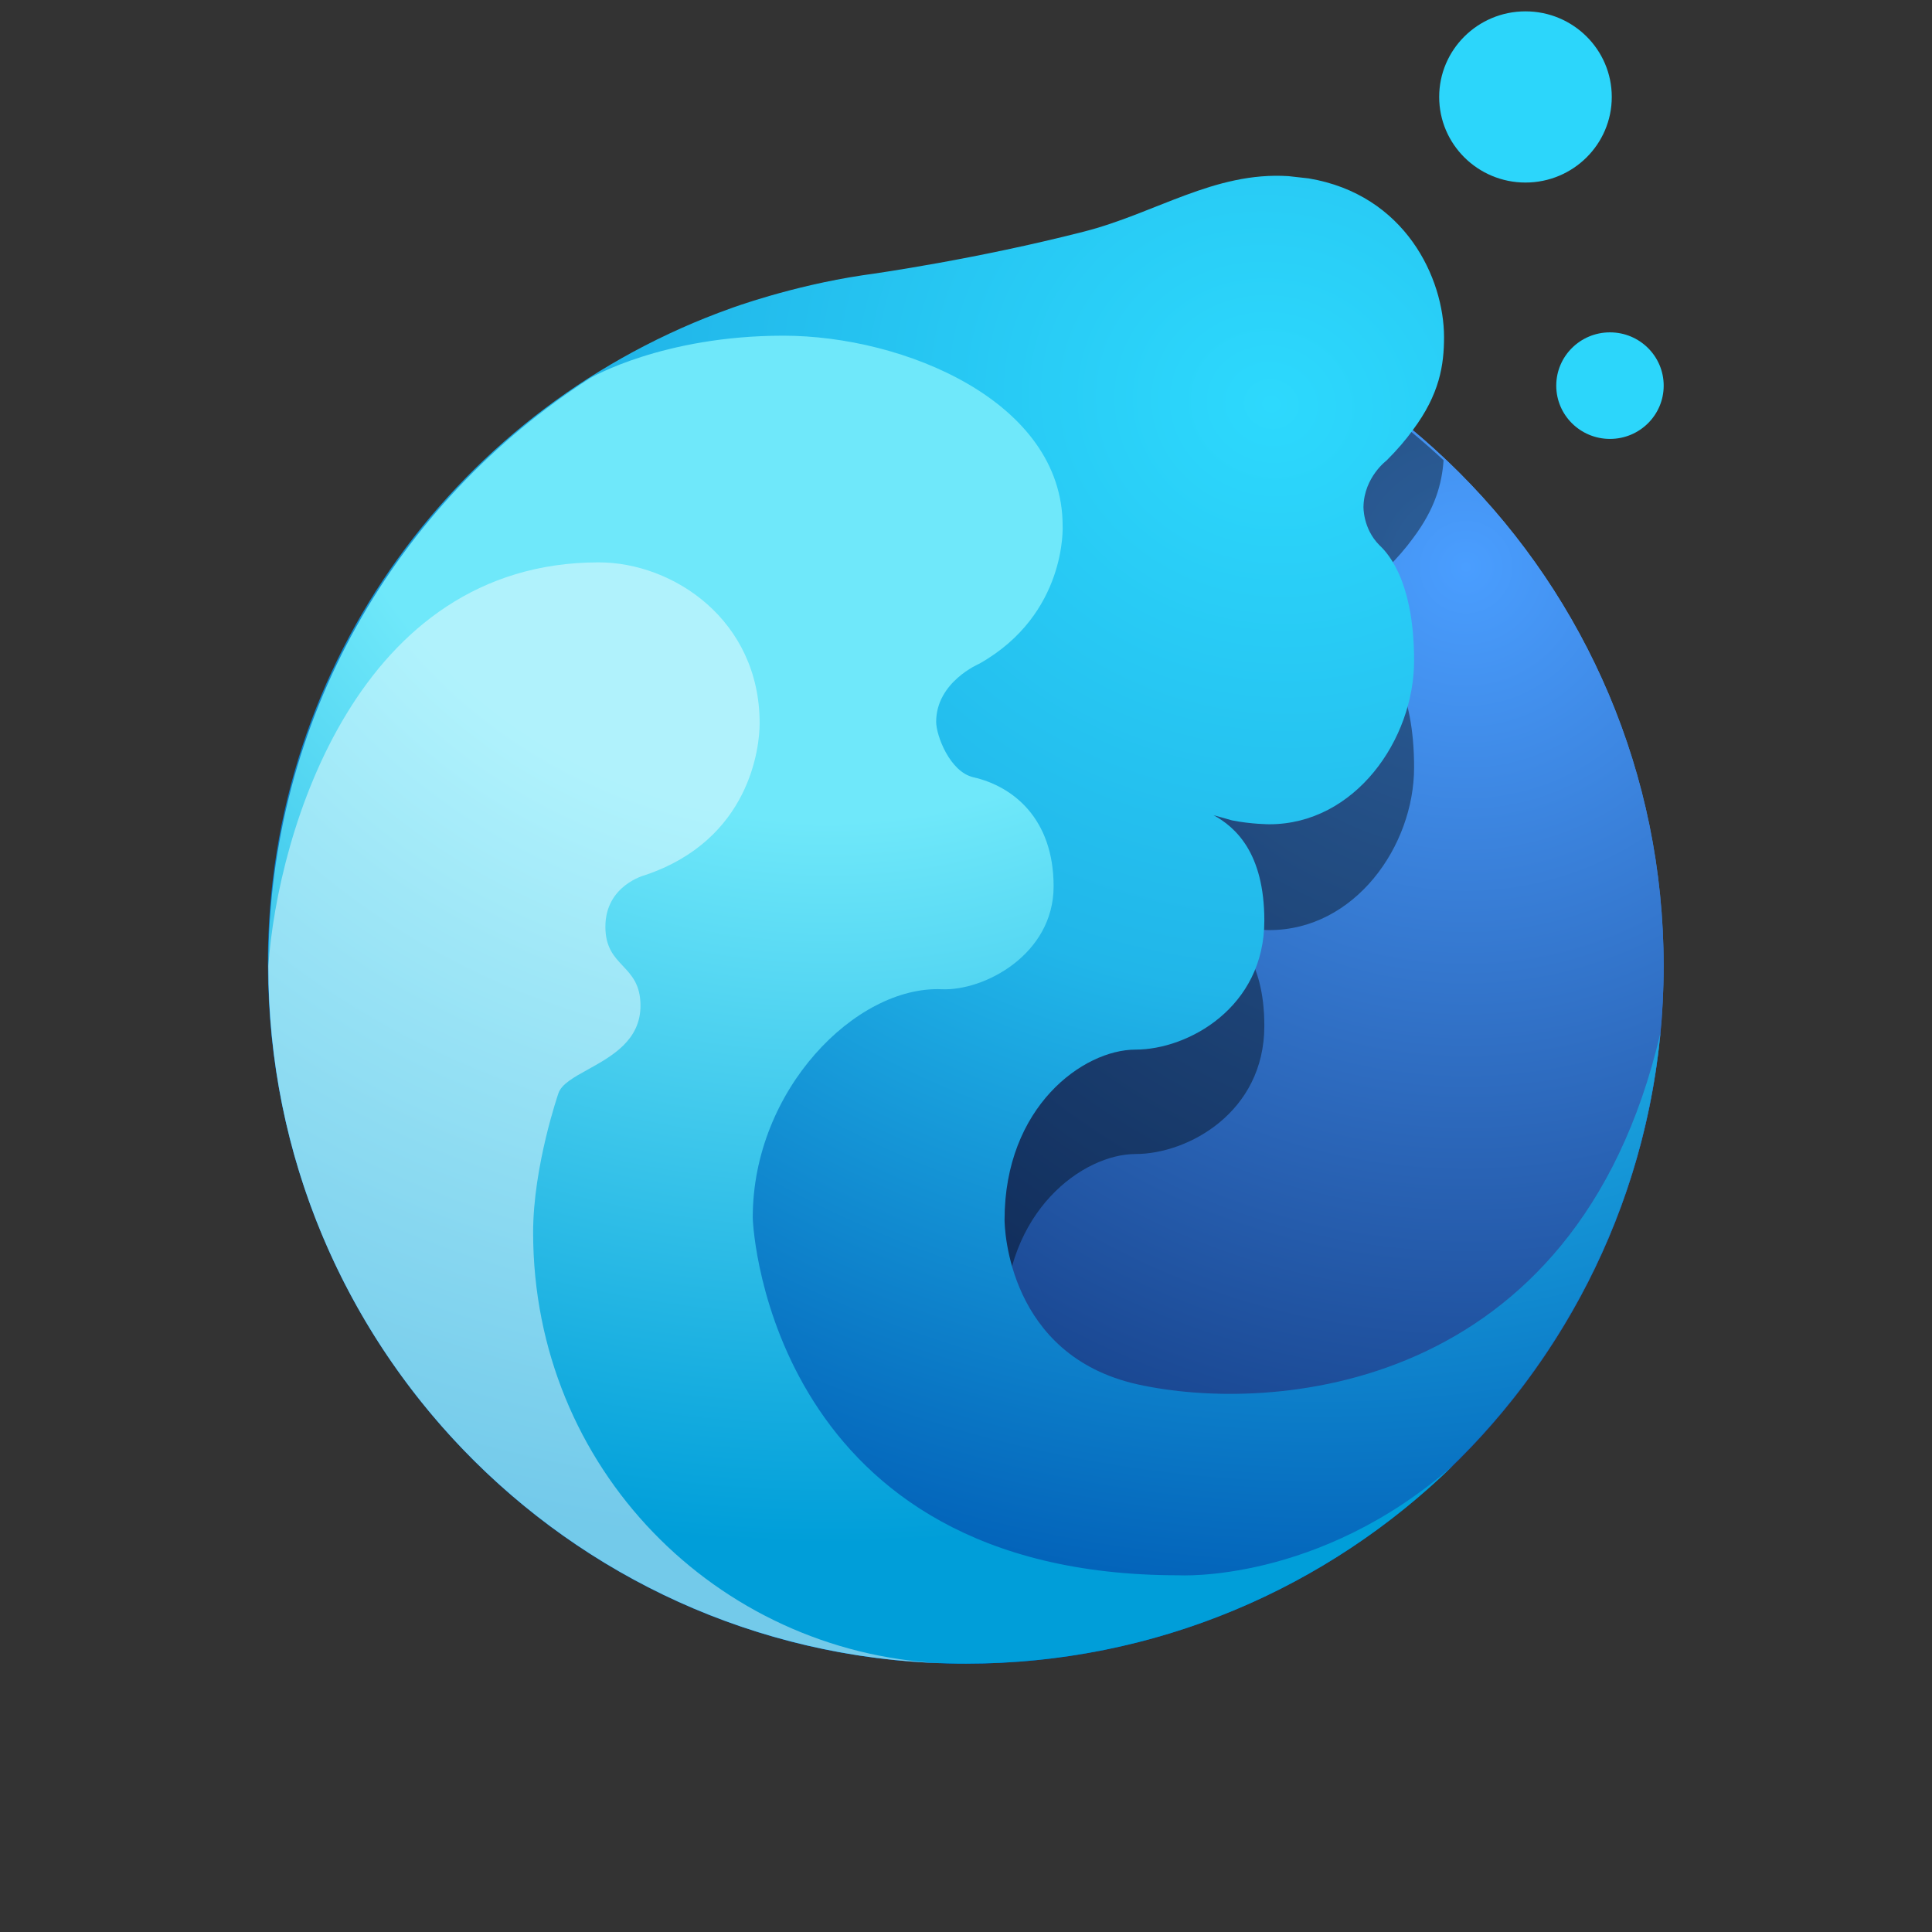
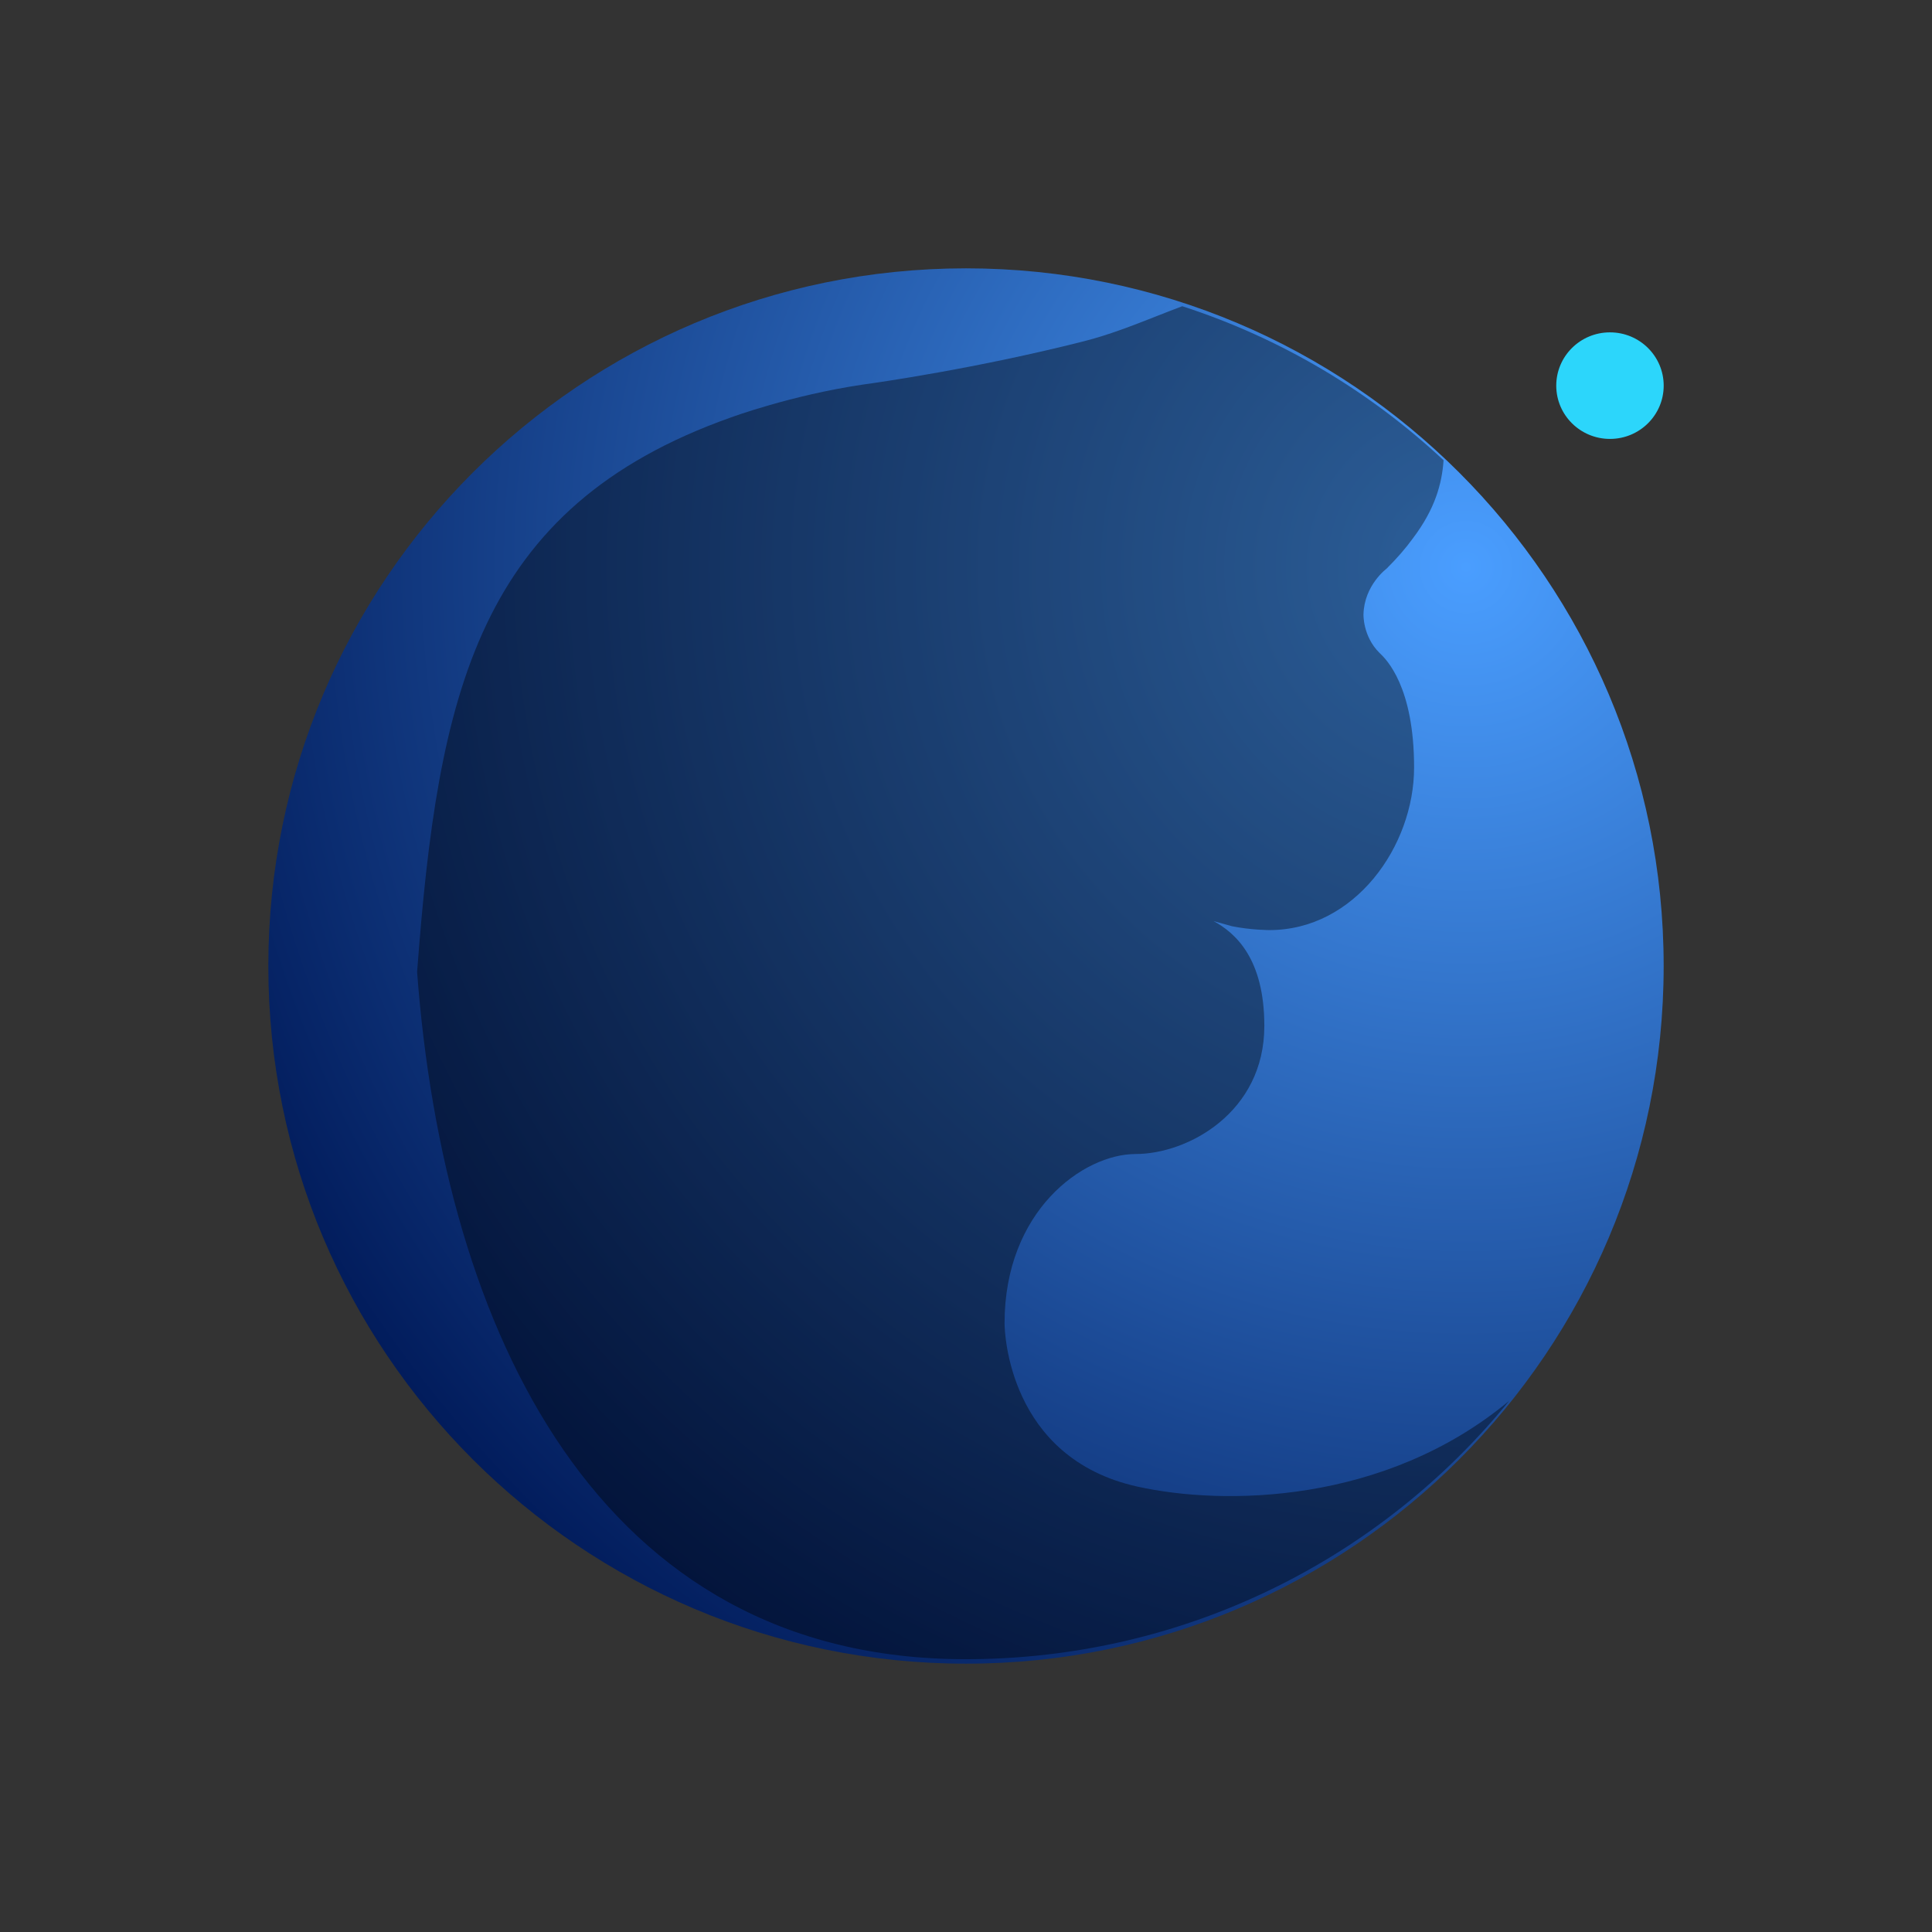
<svg xmlns="http://www.w3.org/2000/svg" width="72" height="72" viewBox="0 0 72 72" fill="none">
  <rect x="0" y="0" width="72" height="72" fill="#333333" stroke="none" />
-   <path d="M36 62C50.359 62 62 50.359 62 36C62 21.641 50.359 10 36 10C21.641 10 10 21.641 10 36C10 50.359 21.641 62 36 62Z" fill="url(#paint0_radial_2569_14061)" />
-   <path d="M36 62C50.359 62 62 50.359 62 36C62 21.641 50.359 10 36 10C21.641 10 10 21.641 10 36C10 50.359 21.641 62 36 62Z" fill="url(#paint1_radial_2569_14061)" />
+   <path d="M36 62C50.359 62 62 50.359 62 36C62 21.641 50.359 10 36 10C21.641 10 10 21.641 10 36C10 50.359 21.641 62 36 62" fill="url(#paint1_radial_2569_14061)" />
  <path d="M59.999 16.357C61.105 16.357 62.001 15.468 62.001 14.372C62.001 13.275 61.105 12.386 59.999 12.386C58.893 12.386 57.997 13.275 57.997 14.372C57.997 15.468 58.893 16.357 59.999 16.357Z" fill="#2CD6FB" />
-   <path d="M56.85 6.803C58.626 6.803 60.066 5.375 60.066 3.613C60.066 1.852 58.626 0.423 56.85 0.423C55.074 0.423 53.634 1.852 53.634 3.613C53.634 5.375 55.074 6.803 56.85 6.803Z" fill="#2CD6FB" />
  <path opacity="0.4" d="M56.244 52.203C51.475 58.077 44.17 61.834 35.983 61.834C22.276 61.834 16.55 49.584 15.544 36.223C16.326 25.861 17.766 18.914 27.24 15.556C27.24 15.556 29.48 14.729 32.15 14.333C32.175 14.33 32.227 14.322 32.227 14.322C32.674 14.261 36.376 13.737 40.385 12.72C41.333 12.479 42.219 12.13 43.091 11.787C43.415 11.659 43.738 11.532 44.06 11.412C47.733 12.602 51.047 14.583 53.798 17.152C53.736 18.03 53.483 18.965 52.652 20.066C52.393 20.424 52.069 20.798 51.674 21.192C51.674 21.192 50.841 21.807 50.813 22.894C50.813 22.894 50.783 23.709 51.408 24.33C51.414 24.336 51.423 24.344 51.433 24.354C51.654 24.567 52.699 25.573 52.699 28.602C52.699 31.532 50.49 34.662 47.304 34.662C47.304 34.662 46.617 34.66 45.913 34.518L45.227 34.327C46.031 34.765 47.118 35.71 47.118 38.233C47.118 41.455 44.268 43.007 42.321 43.007C40.373 43.007 37.437 45.117 37.437 49.311V49.325C37.44 49.619 37.567 54.332 42.39 55.402C45.592 56.111 51.593 56.07 56.244 52.203Z" fill="black" />
-   <path d="M32.227 10.247C32.227 10.247 32.174 10.255 32.15 10.258C29.48 10.657 27.239 11.489 27.239 11.489C17.175 15.079 9.982 24.602 9.982 35.89C9.982 50.364 21.632 62 35.991 62C49.5 62 60.61 51.685 61.876 38.508C58.722 52.009 47.285 52.681 42.39 51.59C37.567 50.513 37.44 45.77 37.437 45.474V45.461C37.437 41.239 40.373 39.116 42.32 39.116C44.268 39.116 47.118 37.553 47.118 34.311C47.118 31.772 46.031 30.821 45.227 30.38L45.913 30.573C46.617 30.715 47.304 30.718 47.304 30.718C50.49 30.718 52.699 27.568 52.699 24.619C52.699 21.432 51.556 20.47 51.408 20.319C50.783 19.694 50.813 18.874 50.813 18.874C50.84 17.78 51.674 17.161 51.674 17.161C52.069 16.765 52.393 16.388 52.651 16.028C53.651 14.694 53.815 13.603 53.815 12.563C53.815 10.381 52.375 7.25 48.767 6.648L48.016 6.564C45.254 6.388 43.067 7.951 40.385 8.634C36.376 9.658 32.674 10.185 32.227 10.247Z" fill="url(#paint2_radial_2569_14061)" />
-   <path d="M39.601 19.587C39.601 14.965 33.692 12.51 29.192 12.51C24.691 12.51 21.996 14.09 21.996 14.09C14.782 18.711 10 26.797 10 36C10 50.359 21.641 62 36 62C43.066 62 49.475 59.181 54.161 54.606C49.137 59.021 43.918 58.706 43.918 58.706C28.826 58.706 28.053 45.892 28.053 45.37C28.053 40.611 31.902 36.732 35.092 36.866C36.685 36.936 39.265 35.565 39.265 33.032C39.265 30.499 37.745 29.3 36.274 28.966C35.396 28.764 34.888 27.407 34.888 26.901C34.888 25.413 36.491 24.737 36.491 24.737C39.777 22.888 39.601 19.587 39.601 19.587Z" fill="url(#paint3_radial_2569_14061)" />
-   <path d="M35.068 61.984C26.73 61.567 19.868 54.745 19.868 45.93C19.868 43.467 20.81 40.746 20.81 40.746C20.923 40.402 21.383 40.148 21.913 39.855C22.794 39.367 23.869 38.773 23.869 37.48C23.869 36.694 23.54 36.345 23.212 35.997C22.886 35.651 22.561 35.306 22.561 34.535C22.561 32.987 24.037 32.614 24.037 32.614C27.967 31.291 28.31 27.82 28.31 26.956C28.31 23.111 25.092 20.958 22.314 20.958C13.315 20.958 10.355 30.986 10 36C10 50.047 21.14 61.493 35.068 61.984Z" fill="white" fill-opacity="0.45" />
  <defs>
    <radialGradient id="paint0_radial_2569_14061" cx="0" cy="0" r="1" gradientUnits="userSpaceOnUse" gradientTransform="translate(54.795 21.291) rotate(128.958) scale(51.055)">
      <stop stop-color="#4A9EFF" />
      <stop offset="1" stop-color="#001958" />
    </radialGradient>
    <radialGradient id="paint1_radial_2569_14061" cx="0" cy="0" r="1" gradientUnits="userSpaceOnUse" gradientTransform="translate(54.795 21.291) rotate(128.958) scale(51.055)">
      <stop stop-color="#4A9EFF" />
      <stop offset="1" stop-color="#001958" />
    </radialGradient>
    <radialGradient id="paint2_radial_2569_14061" cx="0" cy="0" r="1" gradientUnits="userSpaceOnUse" gradientTransform="translate(47.322 15.197) rotate(100.932) scale(45.842 51.418)">
      <stop stop-color="#2DD9FD" />
      <stop offset="0.47" stop-color="#21B6E9" />
      <stop offset="1" stop-color="#005BB5" />
    </radialGradient>
    <radialGradient id="paint3_radial_2569_14061" cx="0" cy="0" r="1" gradientUnits="userSpaceOnUse" gradientTransform="translate(30.809 12.51) rotate(88.358) scale(45.15 48.49)">
      <stop stop-color="#6FE8FA" />
      <stop offset="0.4" stop-color="#6FE8FA" />
      <stop offset="1" stop-color="#009ED9" />
    </radialGradient>
  </defs>
</svg>